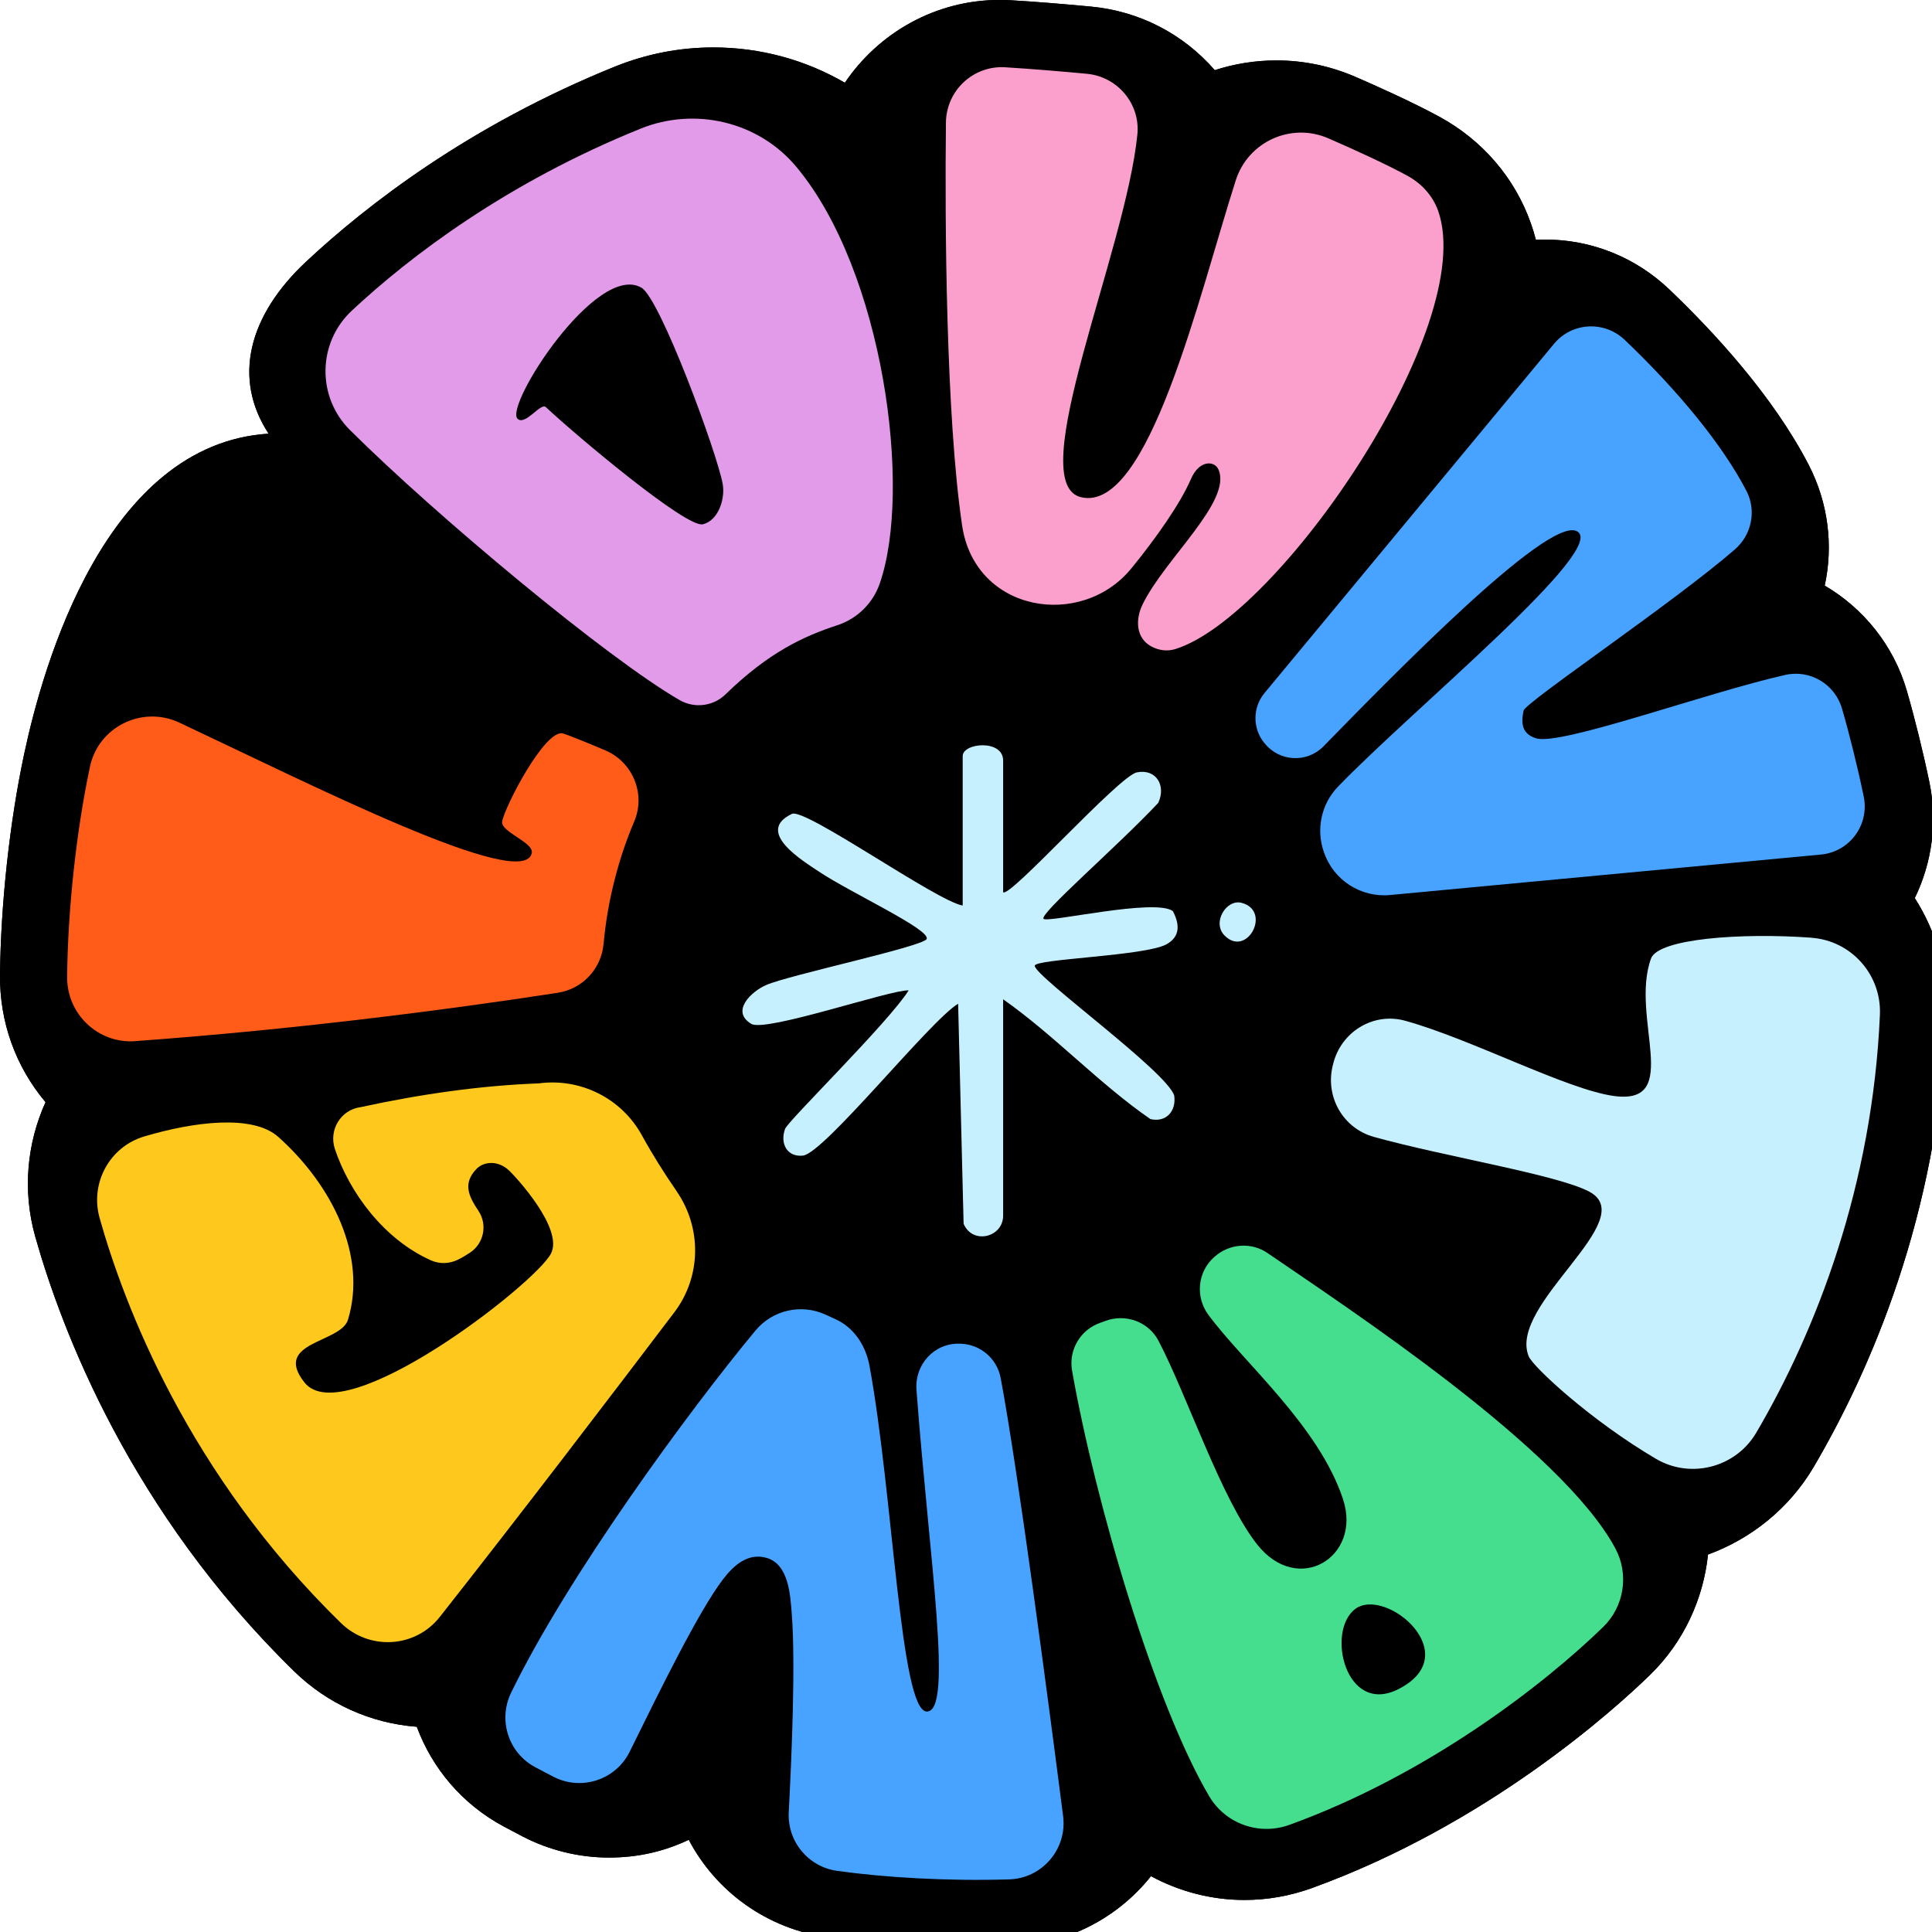
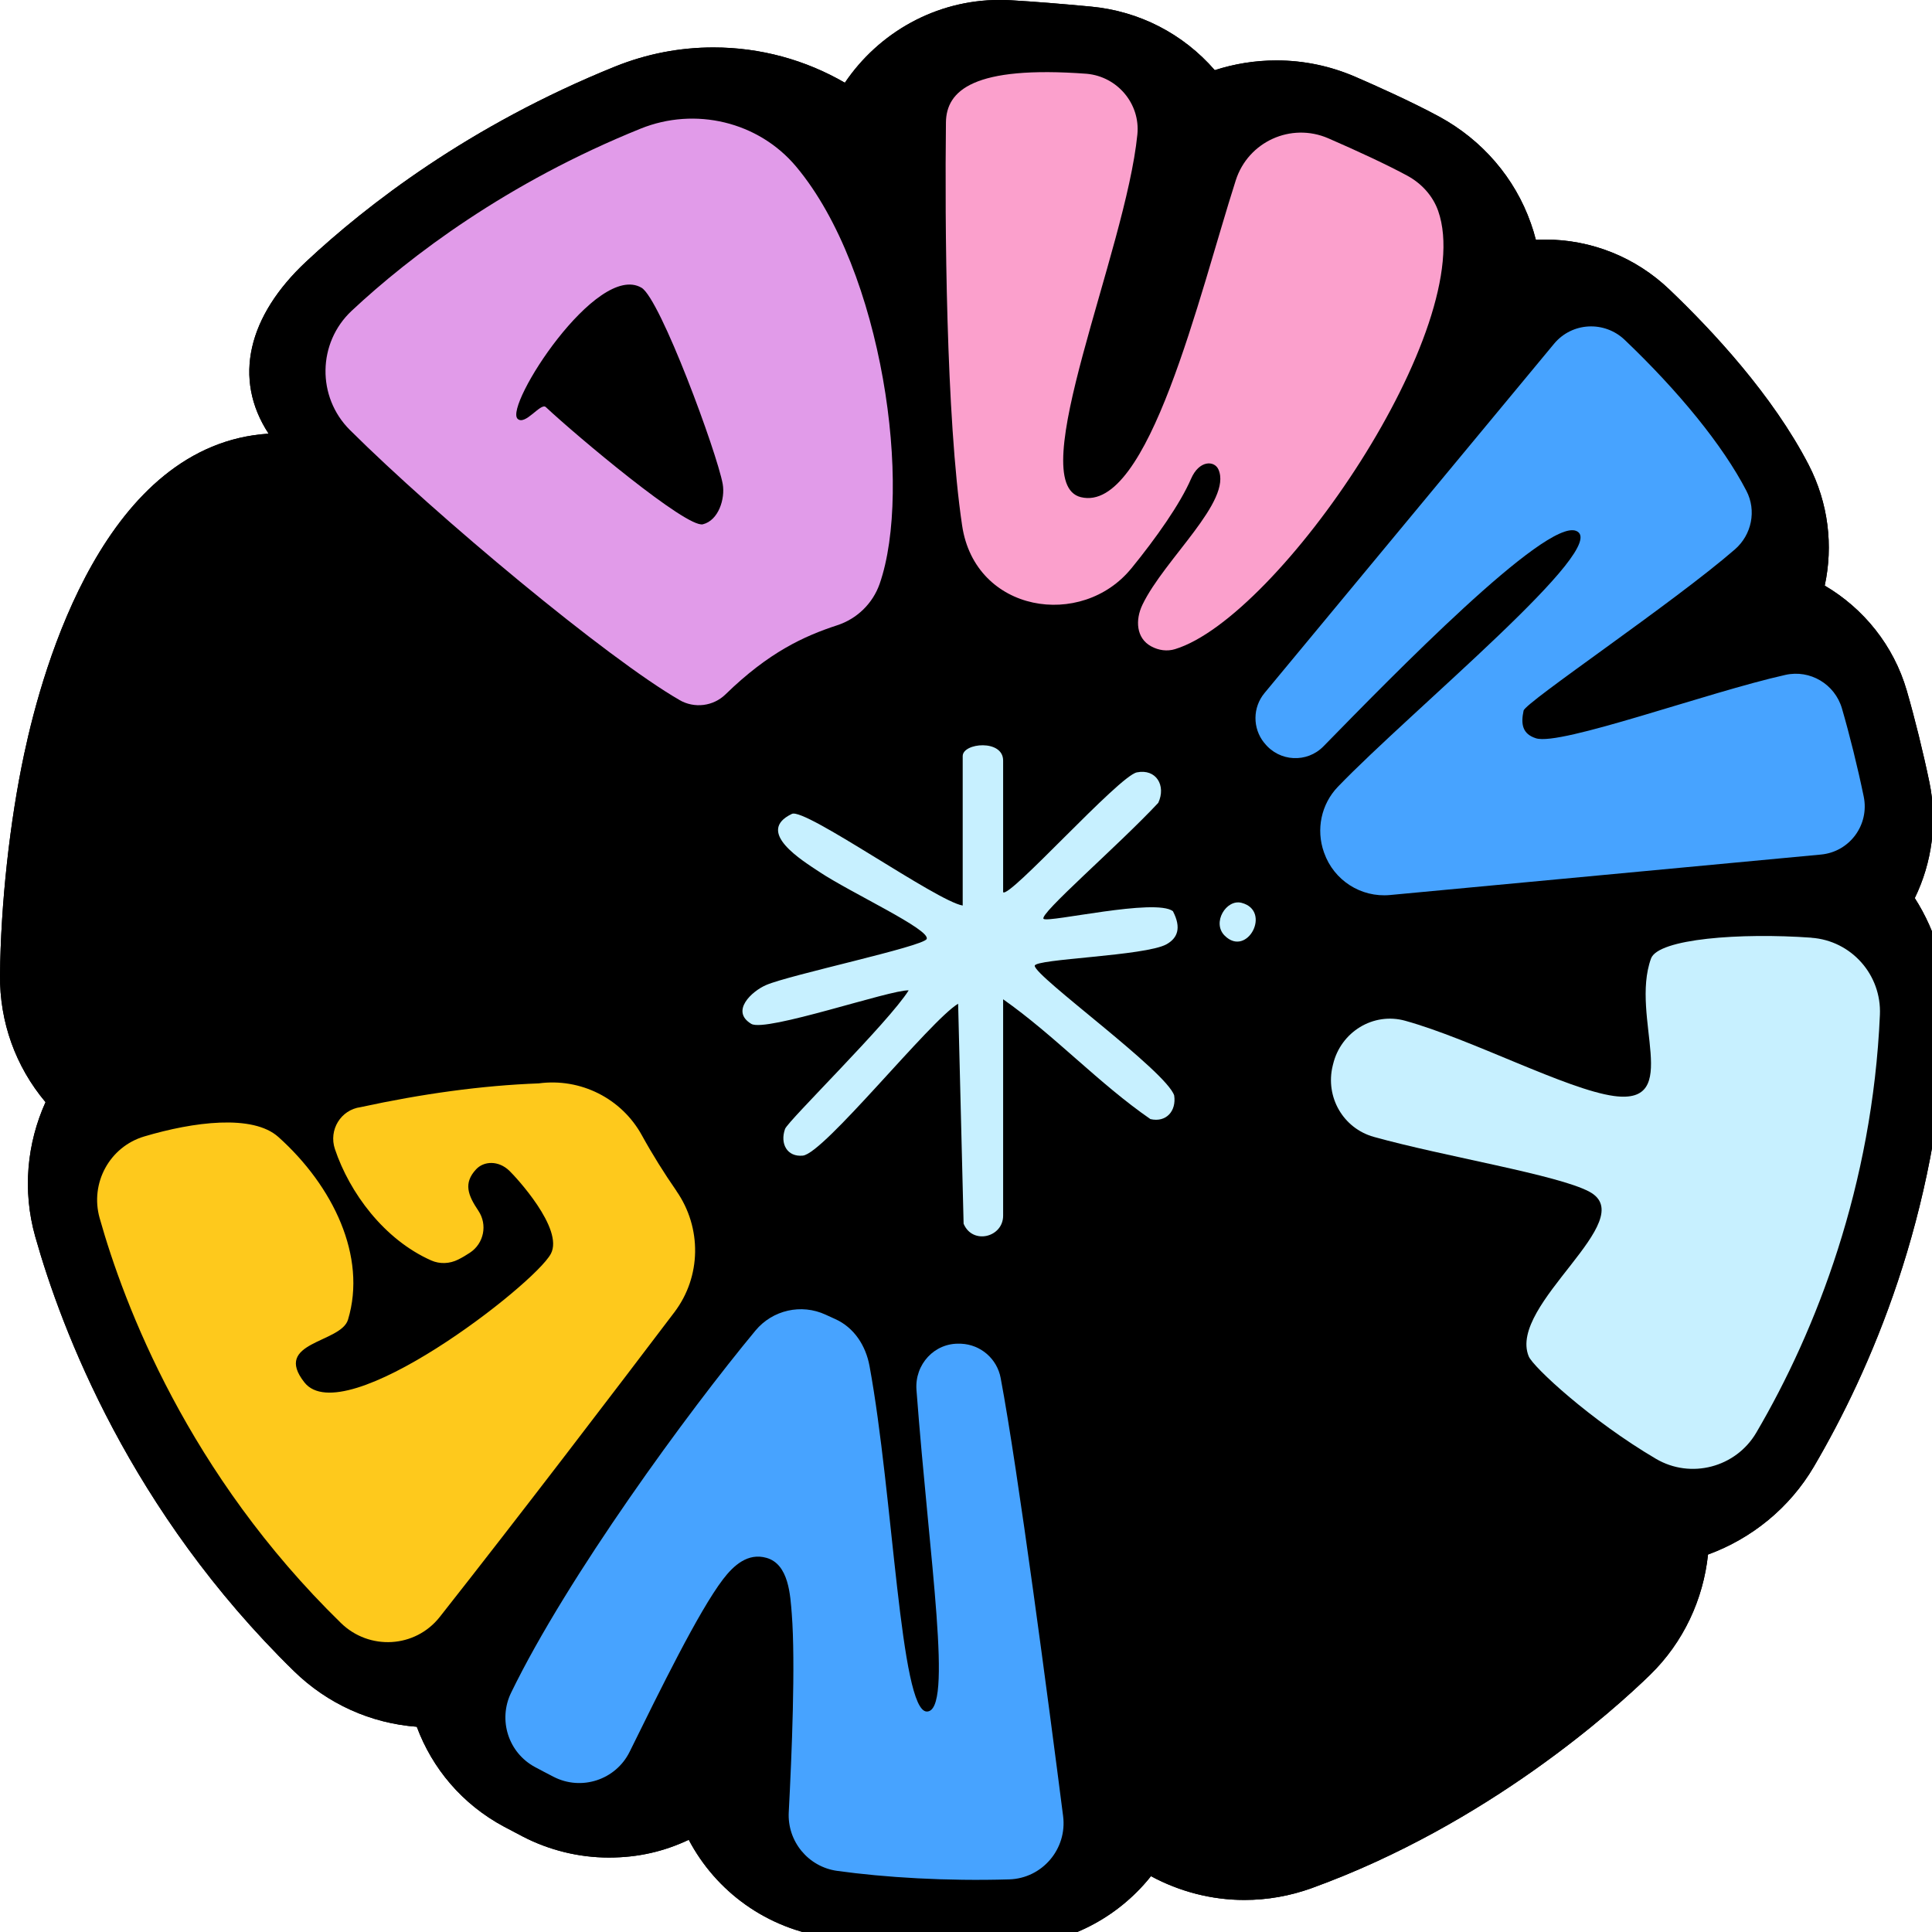
<svg xmlns="http://www.w3.org/2000/svg" width="164" height="164" viewBox="0 0 164 164" fill="none">
  <g clip-path="url(#clip0_7031_79)">
    <path d="M162.545 76.221C164.012 73.202 164.472 69.749 163.782 66.412C163.257 63.881 162.54 60.971 161.856 58.615C160.745 54.79 158.189 51.645 154.894 49.711C155.627 46.33 155.211 42.713 153.531 39.458C150.488 33.573 145.414 28.11 141.698 24.565C138.835 21.836 135.092 20.334 131.145 20.334C130.888 20.334 130.631 20.345 130.374 20.356C130.248 19.863 130.105 19.392 129.947 18.954C128.595 15.107 125.831 11.89 122.169 9.901C119.816 8.625 116.696 7.233 115.049 6.52C112.919 5.6 110.664 5.129 108.355 5.129C106.538 5.129 104.775 5.419 103.117 5.956C100.424 2.86 96.713 0.948 92.608 0.559C90.019 0.317 87.797 0.137 85.816 0.022C85.493 -0 85.175 -0.006 84.858 -0.006C79.412 -0.006 74.579 2.789 71.717 7.024C68.378 5.085 64.547 4.027 60.562 4.027C57.683 4.027 54.876 4.575 52.21 5.649C39.841 10.646 31.127 17.408 25.999 22.198C21.062 26.806 19.737 32.143 22.802 36.812C8.95 37.688 3.662 56.44 2.053 63.996C0.827 69.728 0.061 76.747 0.001 82.769C-0.038 86.758 1.325 90.539 3.865 93.558C2.3 97.027 1.884 101.038 2.989 104.961C5.233 112.918 11.068 128.288 24.959 141.861C27.805 144.639 31.466 146.283 35.38 146.579C36.682 150.091 39.222 153.155 42.791 155.061C43.294 155.33 43.82 155.609 44.372 155.894C46.622 157.061 49.151 157.681 51.679 157.681C54.208 157.681 56.392 157.149 58.466 156.174C60.77 160.547 65.067 163.73 70.332 164.464C74.163 164.996 78.487 165.281 82.833 165.281C83.818 165.281 84.809 165.264 85.783 165.237C90.249 165.1 94.469 163.073 97.37 159.664C97.485 159.533 97.589 159.396 97.698 159.259C100.101 160.557 102.821 161.281 105.629 161.281C107.583 161.281 109.504 160.941 111.343 160.278C126.312 154.853 137.111 145.05 140.067 142.173C142.918 139.395 144.588 135.746 144.987 131.959C148.704 130.6 151.922 127.992 153.974 124.496C158.709 116.425 164.51 103.257 165.249 86.375C165.413 82.632 164.395 79.131 162.529 76.221H162.545Z" fill="black" />
    <path d="M162.545 76.221C164.012 73.202 164.472 69.749 163.782 66.412C163.257 63.881 162.54 60.971 161.856 58.615C160.745 54.79 158.189 51.645 154.894 49.711C155.627 46.33 155.211 42.713 153.531 39.458C150.488 33.573 145.414 28.11 141.698 24.565C138.835 21.836 135.092 20.334 131.145 20.334C130.888 20.334 130.631 20.345 130.374 20.356C130.248 19.863 130.105 19.392 129.947 18.954C128.595 15.107 125.831 11.89 122.169 9.901C119.816 8.625 116.696 7.233 115.049 6.52C112.919 5.6 110.664 5.129 108.355 5.129C106.538 5.129 104.775 5.419 103.117 5.956C100.424 2.86 96.713 0.948 92.608 0.559C90.019 0.317 87.797 0.137 85.816 0.022C85.493 -0 85.175 -0.006 84.858 -0.006C79.412 -0.006 74.579 2.789 71.717 7.024C68.378 5.085 64.547 4.027 60.562 4.027C57.683 4.027 54.876 4.575 52.21 5.649C39.841 10.646 31.127 17.408 25.999 22.198C21.062 26.806 19.737 32.143 22.802 36.812C8.95 37.688 3.662 56.44 2.053 63.996C0.827 69.728 0.061 76.747 0.001 82.769C-0.038 86.758 1.325 90.539 3.865 93.558C2.3 97.027 1.884 101.038 2.989 104.961C5.233 112.918 11.068 128.288 24.959 141.861C27.805 144.639 31.466 146.283 35.38 146.579C36.682 150.091 39.222 153.155 42.791 155.061C43.294 155.33 43.82 155.609 44.372 155.894C46.622 157.061 49.151 157.681 51.679 157.681C54.208 157.681 56.392 157.149 58.466 156.174C60.77 160.547 65.067 163.73 70.332 164.464C74.163 164.996 78.487 165.281 82.833 165.281C83.818 165.281 84.809 165.264 85.783 165.237C90.249 165.1 94.469 163.073 97.37 159.664C97.485 159.533 97.589 159.396 97.698 159.259C100.101 160.557 102.821 161.281 105.629 161.281C107.583 161.281 109.504 160.941 111.343 160.278C126.312 154.853 137.111 145.05 140.067 142.173C142.918 139.395 144.588 135.746 144.987 131.959C148.704 130.6 151.922 127.992 153.974 124.496C158.709 116.425 164.51 103.257 165.249 86.375C165.413 82.632 164.395 79.131 162.529 76.221H162.545Z" fill="black" />
    <path d="M105.392 76.638C104.095 76.298 102.853 78.326 103.958 79.422C105.863 81.323 107.981 77.312 105.392 76.638Z" fill="black" />
    <path d="M105.392 76.638C104.095 76.298 102.853 78.326 103.958 79.422C105.863 81.323 107.981 77.312 105.392 76.638Z" fill="#C7F0FF" />
    <path d="M99.021 80.156C99.941 79.641 100.313 78.786 99.563 77.345C98.074 76.222 89.027 78.342 88.589 78.002C88.124 77.641 94.889 71.822 98.321 68.15C98.999 66.693 98.151 65.235 96.504 65.564C94.982 65.865 85.65 76.315 85.152 75.734V64.561C85.152 62.736 81.72 63.049 81.72 64.183V76.868C79.509 76.501 68.344 68.55 67.222 69.087C64.052 70.6 68.136 73.065 69.531 73.997C72.23 75.794 79.011 78.912 78.661 79.707C78.371 80.348 67.025 82.753 65.038 83.614C63.823 84.134 61.978 85.833 63.773 86.912C64.999 87.647 75.612 83.992 77.134 84.068C75.431 86.781 66.899 95.132 66.641 95.828C66.193 97.082 66.817 98.228 68.147 98.096C69.947 97.926 78.951 86.627 81.332 85.203L81.797 103.877C82.552 105.685 85.152 105.039 85.152 103.192V84.825C89.531 87.904 93.258 91.959 97.653 94.995C98.994 95.307 99.87 94.31 99.672 92.989C98.999 90.918 87.856 82.901 87.834 81.981C87.834 81.389 97.215 81.159 99.021 80.156Z" fill="black" />
    <path d="M99.021 80.156C99.941 79.641 100.313 78.786 99.563 77.345C98.074 76.222 89.027 78.342 88.589 78.002C88.124 77.641 94.889 71.822 98.321 68.15C98.999 66.693 98.151 65.235 96.504 65.564C94.982 65.865 85.65 76.315 85.152 75.734V64.561C85.152 62.736 81.72 63.049 81.72 64.183V76.868C79.509 76.501 68.344 68.55 67.222 69.087C64.052 70.6 68.136 73.065 69.531 73.997C72.23 75.794 79.011 78.912 78.661 79.707C78.371 80.348 67.025 82.753 65.038 83.614C63.823 84.134 61.978 85.833 63.773 86.912C64.999 87.647 75.612 83.992 77.134 84.068C75.431 86.781 66.899 95.132 66.641 95.828C66.193 97.082 66.817 98.228 68.147 98.096C69.947 97.926 78.951 86.627 81.332 85.203L81.797 103.877C82.552 105.685 85.152 105.039 85.152 103.192V84.825C89.531 87.904 93.258 91.959 97.653 94.995C98.994 95.307 99.87 94.31 99.672 92.989C98.999 90.918 87.856 82.901 87.834 81.981C87.834 81.389 97.215 81.159 99.021 80.156Z" fill="#C7F0FF" />
    <path d="M11.483 88.376C24.575 87.433 37.809 85.751 47.355 84.271C49.451 83.948 51.044 82.233 51.235 80.123C51.574 76.37 52.554 72.731 53.835 69.739C54.831 67.4 53.725 64.704 51.394 63.701C49.703 62.977 48.099 62.347 47.792 62.26C46.271 61.854 42.839 68.484 42.626 69.739C42.483 70.611 45.302 71.504 45.143 72.391C44.53 75.8 26.217 66.501 15.221 61.339C12.079 59.865 8.358 61.684 7.635 65.087C6.491 70.468 5.758 77.137 5.698 82.912C5.665 86.079 8.33 88.611 11.483 88.381V88.376Z" fill="black" />
-     <path d="M11.483 88.376C24.575 87.433 37.809 85.751 47.355 84.271C49.451 83.948 51.044 82.233 51.235 80.123C51.574 76.37 52.554 72.731 53.835 69.739C54.831 67.4 53.725 64.704 51.394 63.701C49.703 62.977 48.099 62.347 47.792 62.26C46.271 61.854 42.839 68.484 42.626 69.739C42.483 70.611 45.302 71.504 45.143 72.391C44.53 75.8 26.217 66.501 15.221 61.339C12.079 59.865 8.358 61.684 7.635 65.087C6.491 70.468 5.758 77.137 5.698 82.912C5.665 86.079 8.33 88.611 11.483 88.381V88.376Z" fill="#FF5C1A" />
    <path d="M57.681 59.426C58.951 60.155 60.544 59.958 61.589 58.939C65.262 55.361 68.256 53.996 71.069 53.076C72.749 52.528 74.085 51.229 74.67 49.558C77.473 41.53 74.971 22.971 67.588 14.149C64.381 10.318 59.001 9.052 54.376 10.921C43.035 15.502 34.814 21.743 29.855 26.379C26.949 29.097 26.883 33.694 29.702 36.5C37.025 43.788 51.595 55.925 57.681 59.421V59.426ZM54.452 24.423C56.045 25.349 60.872 38.445 61.349 41.092C61.567 42.341 60.993 44.177 59.663 44.505C58.283 44.845 48.984 37.037 46.33 34.554C45.898 34.16 44.584 36.155 43.938 35.552C42.783 34.467 50.659 22.203 54.452 24.423Z" fill="black" />
    <path d="M57.681 59.426C58.951 60.155 60.544 59.958 61.589 58.939C65.262 55.361 68.256 53.996 71.069 53.076C72.749 52.528 74.085 51.229 74.67 49.558C77.473 41.53 74.971 22.971 67.588 14.149C64.381 10.318 59.001 9.052 54.376 10.921C43.035 15.502 34.814 21.743 29.855 26.379C26.949 29.097 26.883 33.694 29.702 36.5C37.025 43.788 51.595 55.925 57.681 59.421V59.426ZM54.452 24.423C56.045 25.349 60.872 38.445 61.349 41.092C61.567 42.341 60.993 44.177 59.663 44.505C58.283 44.845 48.984 37.037 46.33 34.554C45.898 34.16 44.584 36.155 43.938 35.552C42.783 34.467 50.659 22.203 54.452 24.423Z" fill="#E19BE9" />
    <path d="M96.038 48.248C98.135 45.673 100.176 42.785 101.101 40.648C101.791 39.048 103.083 39.081 103.427 39.848C104.626 42.533 98.846 47.454 96.98 51.328C96.356 52.626 96.444 54.172 97.713 54.862C97.719 54.862 97.73 54.868 97.735 54.873C98.348 55.207 99.076 55.311 99.744 55.103C108.545 52.418 125.506 27.661 122.08 17.902C121.626 16.614 120.663 15.568 119.464 14.916C117.789 14.006 115.222 12.812 112.748 11.738C109.59 10.373 105.951 12.023 104.9 15.305C101.78 25.053 97.494 43.585 91.758 42.204C86.805 41.01 95.557 21.36 96.547 11.414C96.805 8.811 94.856 6.505 92.256 6.263C90.029 6.055 87.61 5.853 85.322 5.71C82.618 5.546 80.325 7.688 80.297 10.401C80.199 18.795 80.297 35.36 81.671 44.61C82.771 52.024 91.829 53.426 96.044 48.237L96.038 48.248Z" fill="black" />
-     <path d="M96.038 48.248C98.135 45.673 100.176 42.785 101.101 40.648C101.791 39.048 103.083 39.081 103.427 39.848C104.626 42.533 98.846 47.454 96.98 51.328C96.356 52.626 96.444 54.172 97.713 54.862C97.719 54.862 97.73 54.868 97.735 54.873C98.348 55.207 99.076 55.311 99.744 55.103C108.545 52.418 125.506 27.661 122.08 17.902C121.626 16.614 120.663 15.568 119.464 14.916C117.789 14.006 115.222 12.812 112.748 11.738C109.59 10.373 105.951 12.023 104.9 15.305C101.78 25.053 97.494 43.585 91.758 42.204C86.805 41.01 95.557 21.36 96.547 11.414C96.805 8.811 94.856 6.505 92.256 6.263C90.029 6.055 87.61 5.853 85.322 5.71C82.618 5.546 80.325 7.688 80.297 10.401C80.199 18.795 80.297 35.36 81.671 44.61C82.771 52.024 91.829 53.426 96.044 48.237L96.038 48.248Z" fill="#FBA0CC" />
+     <path d="M96.038 48.248C98.135 45.673 100.176 42.785 101.101 40.648C101.791 39.048 103.083 39.081 103.427 39.848C104.626 42.533 98.846 47.454 96.98 51.328C96.356 52.626 96.444 54.172 97.713 54.862C97.719 54.862 97.73 54.868 97.735 54.873C98.348 55.207 99.076 55.311 99.744 55.103C108.545 52.418 125.506 27.661 122.08 17.902C121.626 16.614 120.663 15.568 119.464 14.916C117.789 14.006 115.222 12.812 112.748 11.738C109.59 10.373 105.951 12.023 104.9 15.305C101.78 25.053 97.494 43.585 91.758 42.204C86.805 41.01 95.557 21.36 96.547 11.414C96.805 8.811 94.856 6.505 92.256 6.263C82.618 5.546 80.325 7.688 80.297 10.401C80.199 18.795 80.297 35.36 81.671 44.61C82.771 52.024 91.829 53.426 96.044 48.237L96.038 48.248Z" fill="#FBA0CC" />
    <path d="M107.318 63.054L107.356 63.103C108.61 64.665 110.941 64.786 112.343 63.355C118.193 57.377 131.198 44.023 133.792 45.065C136.901 46.308 119.797 60.309 113.563 66.791C112.151 68.26 111.702 70.413 112.381 72.337L112.403 72.397C113.229 74.731 115.528 76.205 117.991 75.975L154.58 72.539C157.015 72.309 158.701 70.013 158.203 67.613C157.694 65.142 156.999 62.347 156.358 60.144C155.756 58.073 153.655 56.818 151.553 57.29C144.897 58.78 132.457 63.339 130.382 62.67C129.228 62.303 129.085 61.465 129.332 60.32C129.49 59.607 142.051 51.169 147.273 46.632C148.696 45.393 149.117 43.344 148.247 41.667C146.244 37.799 142.495 33.218 137.914 28.85C136.189 27.207 133.442 27.349 131.92 29.179L107.34 58.829C106.327 60.051 106.316 61.816 107.307 63.049L107.318 63.054Z" fill="black" />
    <path d="M107.318 63.054L107.356 63.103C108.61 64.665 110.941 64.786 112.343 63.355C118.193 57.377 131.198 44.023 133.792 45.065C136.901 46.308 119.797 60.309 113.563 66.791C112.151 68.26 111.702 70.413 112.381 72.337L112.403 72.397C113.229 74.731 115.528 76.205 117.991 75.975L154.58 72.539C157.015 72.309 158.701 70.013 158.203 67.613C157.694 65.142 156.999 62.347 156.358 60.144C155.756 58.073 153.655 56.818 151.553 57.29C144.897 58.78 132.457 63.339 130.382 62.67C129.228 62.303 129.085 61.465 129.332 60.32C129.49 59.607 142.051 51.169 147.273 46.632C148.696 45.393 149.117 43.344 148.247 41.667C146.244 37.799 142.495 33.218 137.914 28.85C136.189 27.207 133.442 27.349 131.92 29.179L107.34 58.829C106.327 60.051 106.316 61.816 107.307 63.049L107.318 63.054Z" fill="#47A3FF" />
    <path d="M153.754 79.597C147.745 79.164 140.755 79.685 140.148 81.367C138.342 86.354 142.906 93.844 136.99 93.033C132.994 92.485 124.927 88.217 119.289 86.65C116.575 85.893 113.811 87.597 113.159 90.343C113.148 90.386 113.137 90.43 113.126 90.474C112.486 93.115 114.008 95.778 116.624 96.507C122.617 98.178 132.212 99.718 134.904 101.154C139.382 103.532 127.97 110.732 129.765 115.132C130.137 116.042 135.052 120.59 140.569 123.834C143.525 125.571 147.351 124.568 149.086 121.609C154.192 112.908 158.948 100.622 159.578 86.14C159.726 82.743 157.148 79.844 153.76 79.603L153.754 79.597Z" fill="black" />
    <path d="M153.754 79.597C147.745 79.164 140.755 79.685 140.148 81.367C138.342 86.354 142.906 93.844 136.99 93.033C132.994 92.485 124.927 88.217 119.289 86.65C116.575 85.893 113.811 87.597 113.159 90.343C113.148 90.386 113.137 90.43 113.126 90.474C112.486 93.115 114.008 95.778 116.624 96.507C122.617 98.178 132.212 99.718 134.904 101.154C139.382 103.532 127.97 110.732 129.765 115.132C130.137 116.042 135.052 120.59 140.569 123.834C143.525 125.571 147.351 124.568 149.086 121.609C154.192 112.908 158.948 100.622 159.578 86.14C159.726 82.743 157.148 79.844 153.76 79.603L153.754 79.597Z" fill="#C7F0FF" />
    <path d="M107.615 106.376C106.225 105.422 104.375 105.554 103.11 106.672C103.094 106.683 103.083 106.699 103.067 106.71C101.654 107.959 101.452 110.085 102.569 111.603C105.551 115.653 111.972 121.05 114.013 127.291C115.606 132.174 110.182 135.5 106.712 131.1C103.663 127.226 100.784 118.486 98.343 113.817C97.489 112.19 95.546 111.488 93.828 112.129C93.691 112.179 93.549 112.234 93.401 112.283C91.715 112.875 90.692 114.584 91.004 116.349C92.996 127.637 98.02 144.629 102.64 152.47C104.03 154.826 106.892 155.835 109.459 154.903C121.254 150.629 131.101 142.958 136.087 138.108C137.876 136.366 138.298 133.642 137.121 131.44C132.578 122.957 114.484 111.094 107.609 106.376H107.615ZM118.726 143.374C114.205 145.686 112.53 138.41 115.064 136.563C117.642 134.689 124.494 140.421 118.726 143.374Z" fill="black" />
-     <path d="M107.615 106.376C106.225 105.422 104.375 105.554 103.11 106.672C103.094 106.683 103.083 106.699 103.067 106.71C101.654 107.959 101.452 110.085 102.569 111.603C105.551 115.653 111.972 121.05 114.013 127.291C115.606 132.174 110.182 135.5 106.712 131.1C103.663 127.226 100.784 118.486 98.343 113.817C97.489 112.19 95.546 111.488 93.828 112.129C93.691 112.179 93.549 112.234 93.401 112.283C91.715 112.875 90.692 114.584 91.004 116.349C92.996 127.637 98.02 144.629 102.64 152.47C104.03 154.826 106.892 155.835 109.459 154.903C121.254 150.629 131.101 142.958 136.087 138.108C137.876 136.366 138.298 133.642 137.121 131.44C132.578 122.957 114.484 111.094 107.609 106.376H107.615ZM118.726 143.374C114.205 145.686 112.53 138.41 115.064 136.563C117.642 134.689 124.494 140.421 118.726 143.374Z" fill="#45DE8F" />
    <path d="M84.944 116.979C84.638 115.34 83.247 114.135 81.584 114.063H81.501C79.329 113.965 77.632 115.817 77.796 117.987C78.891 132.497 80.938 145.286 78.677 145.286C76.417 145.286 75.826 126.891 73.811 115.959C73.494 114.222 72.498 112.683 70.889 111.965C70.626 111.844 70.352 111.724 70.084 111.598C68.021 110.644 65.58 111.198 64.129 112.946C58.393 119.861 48.202 133.785 43.386 143.686C42.264 145.999 43.15 148.782 45.416 149.999C45.909 150.262 46.434 150.541 46.982 150.821C49.352 152.048 52.274 151.089 53.451 148.695C56.045 143.434 59.302 136.782 61.371 134.064C62.29 132.858 63.494 131.795 65.06 132.239C66.975 132.776 67.085 135.45 67.211 136.996C67.534 141.138 67.211 148.99 66.954 153.829C66.822 156.3 68.601 158.465 71.053 158.81C75.12 159.374 80.33 159.692 85.672 159.533C88.48 159.446 90.603 156.941 90.242 154.152C89.033 144.727 86.411 124.749 84.944 116.984V116.979Z" fill="black" />
    <path d="M84.944 116.979C84.638 115.34 83.247 114.135 81.584 114.063H81.501C79.329 113.965 77.632 115.817 77.796 117.987C78.891 132.497 80.938 145.286 78.677 145.286C76.417 145.286 75.826 126.891 73.811 115.959C73.494 114.222 72.498 112.683 70.889 111.965C70.626 111.844 70.352 111.724 70.084 111.598C68.021 110.644 65.58 111.198 64.129 112.946C58.393 119.861 48.202 133.785 43.386 143.686C42.264 145.999 43.15 148.782 45.416 149.999C45.909 150.262 46.434 150.541 46.982 150.821C49.352 152.048 52.274 151.089 53.451 148.695C56.045 143.434 59.302 136.782 61.371 134.064C62.29 132.858 63.494 131.795 65.06 132.239C66.975 132.776 67.085 135.45 67.211 136.996C67.534 141.138 67.211 148.99 66.954 153.829C66.822 156.3 68.601 158.465 71.053 158.81C75.12 159.374 80.33 159.692 85.672 159.533C88.48 159.446 90.603 156.941 90.242 154.152C89.033 144.727 86.411 124.749 84.944 116.984V116.979Z" fill="#47A3FF" />
-     <path d="M57.426 101.099C56.386 99.603 55.363 97.965 54.492 96.381C52.769 93.236 49.282 91.488 45.73 91.964C40.87 92.145 35.818 92.852 30.613 93.981C28.922 94.206 27.887 95.921 28.429 97.537C29.666 101.23 32.589 105.214 36.606 106.995C37.339 107.318 38.177 107.28 38.894 106.918C39.228 106.754 39.567 106.551 39.89 106.337C41.078 105.554 41.401 103.959 40.607 102.776C39.72 101.455 39.321 100.436 40.41 99.263C41.067 98.551 42.315 98.485 43.245 99.389C43.738 99.861 47.892 104.31 46.759 106.431C45.352 109.061 29.179 121.587 25.84 117.346C23.109 113.883 28.932 114.02 29.54 112.025C31.166 106.65 28.259 100.661 23.629 96.513C21.451 94.562 16.41 95.23 12.245 96.469C9.3 97.345 7.625 100.436 8.457 103.395C10.537 110.781 15.966 125.105 28.938 137.768C31.346 140.119 35.243 139.9 37.328 137.259C44.181 128.568 52.407 117.773 57.246 111.39C59.539 108.365 59.588 104.211 57.415 101.093L57.426 101.099Z" fill="black" />
    <path d="M57.426 101.099C56.386 99.603 55.363 97.965 54.492 96.381C52.769 93.236 49.282 91.488 45.73 91.964C40.87 92.145 35.818 92.852 30.613 93.981C28.922 94.206 27.887 95.921 28.429 97.537C29.666 101.23 32.589 105.214 36.606 106.995C37.339 107.318 38.177 107.28 38.894 106.918C39.228 106.754 39.567 106.551 39.89 106.337C41.078 105.554 41.401 103.959 40.607 102.776C39.72 101.455 39.321 100.436 40.41 99.263C41.067 98.551 42.315 98.485 43.245 99.389C43.738 99.861 47.892 104.31 46.759 106.431C45.352 109.061 29.179 121.587 25.84 117.346C23.109 113.883 28.932 114.02 29.54 112.025C31.166 106.65 28.259 100.661 23.629 96.513C21.451 94.562 16.41 95.23 12.245 96.469C9.3 97.345 7.625 100.436 8.457 103.395C10.537 110.781 15.966 125.105 28.938 137.768C31.346 140.119 35.243 139.9 37.328 137.259C44.181 128.568 52.407 117.773 57.246 111.39C59.539 108.365 59.588 104.211 57.415 101.093L57.426 101.099Z" fill="#FEC91C" />
  </g>
  <defs>
    <clipPath id="clip0_7031_79">
      <rect width="164" height="164" fill="white" />
    </clipPath>
  </defs>
</svg>